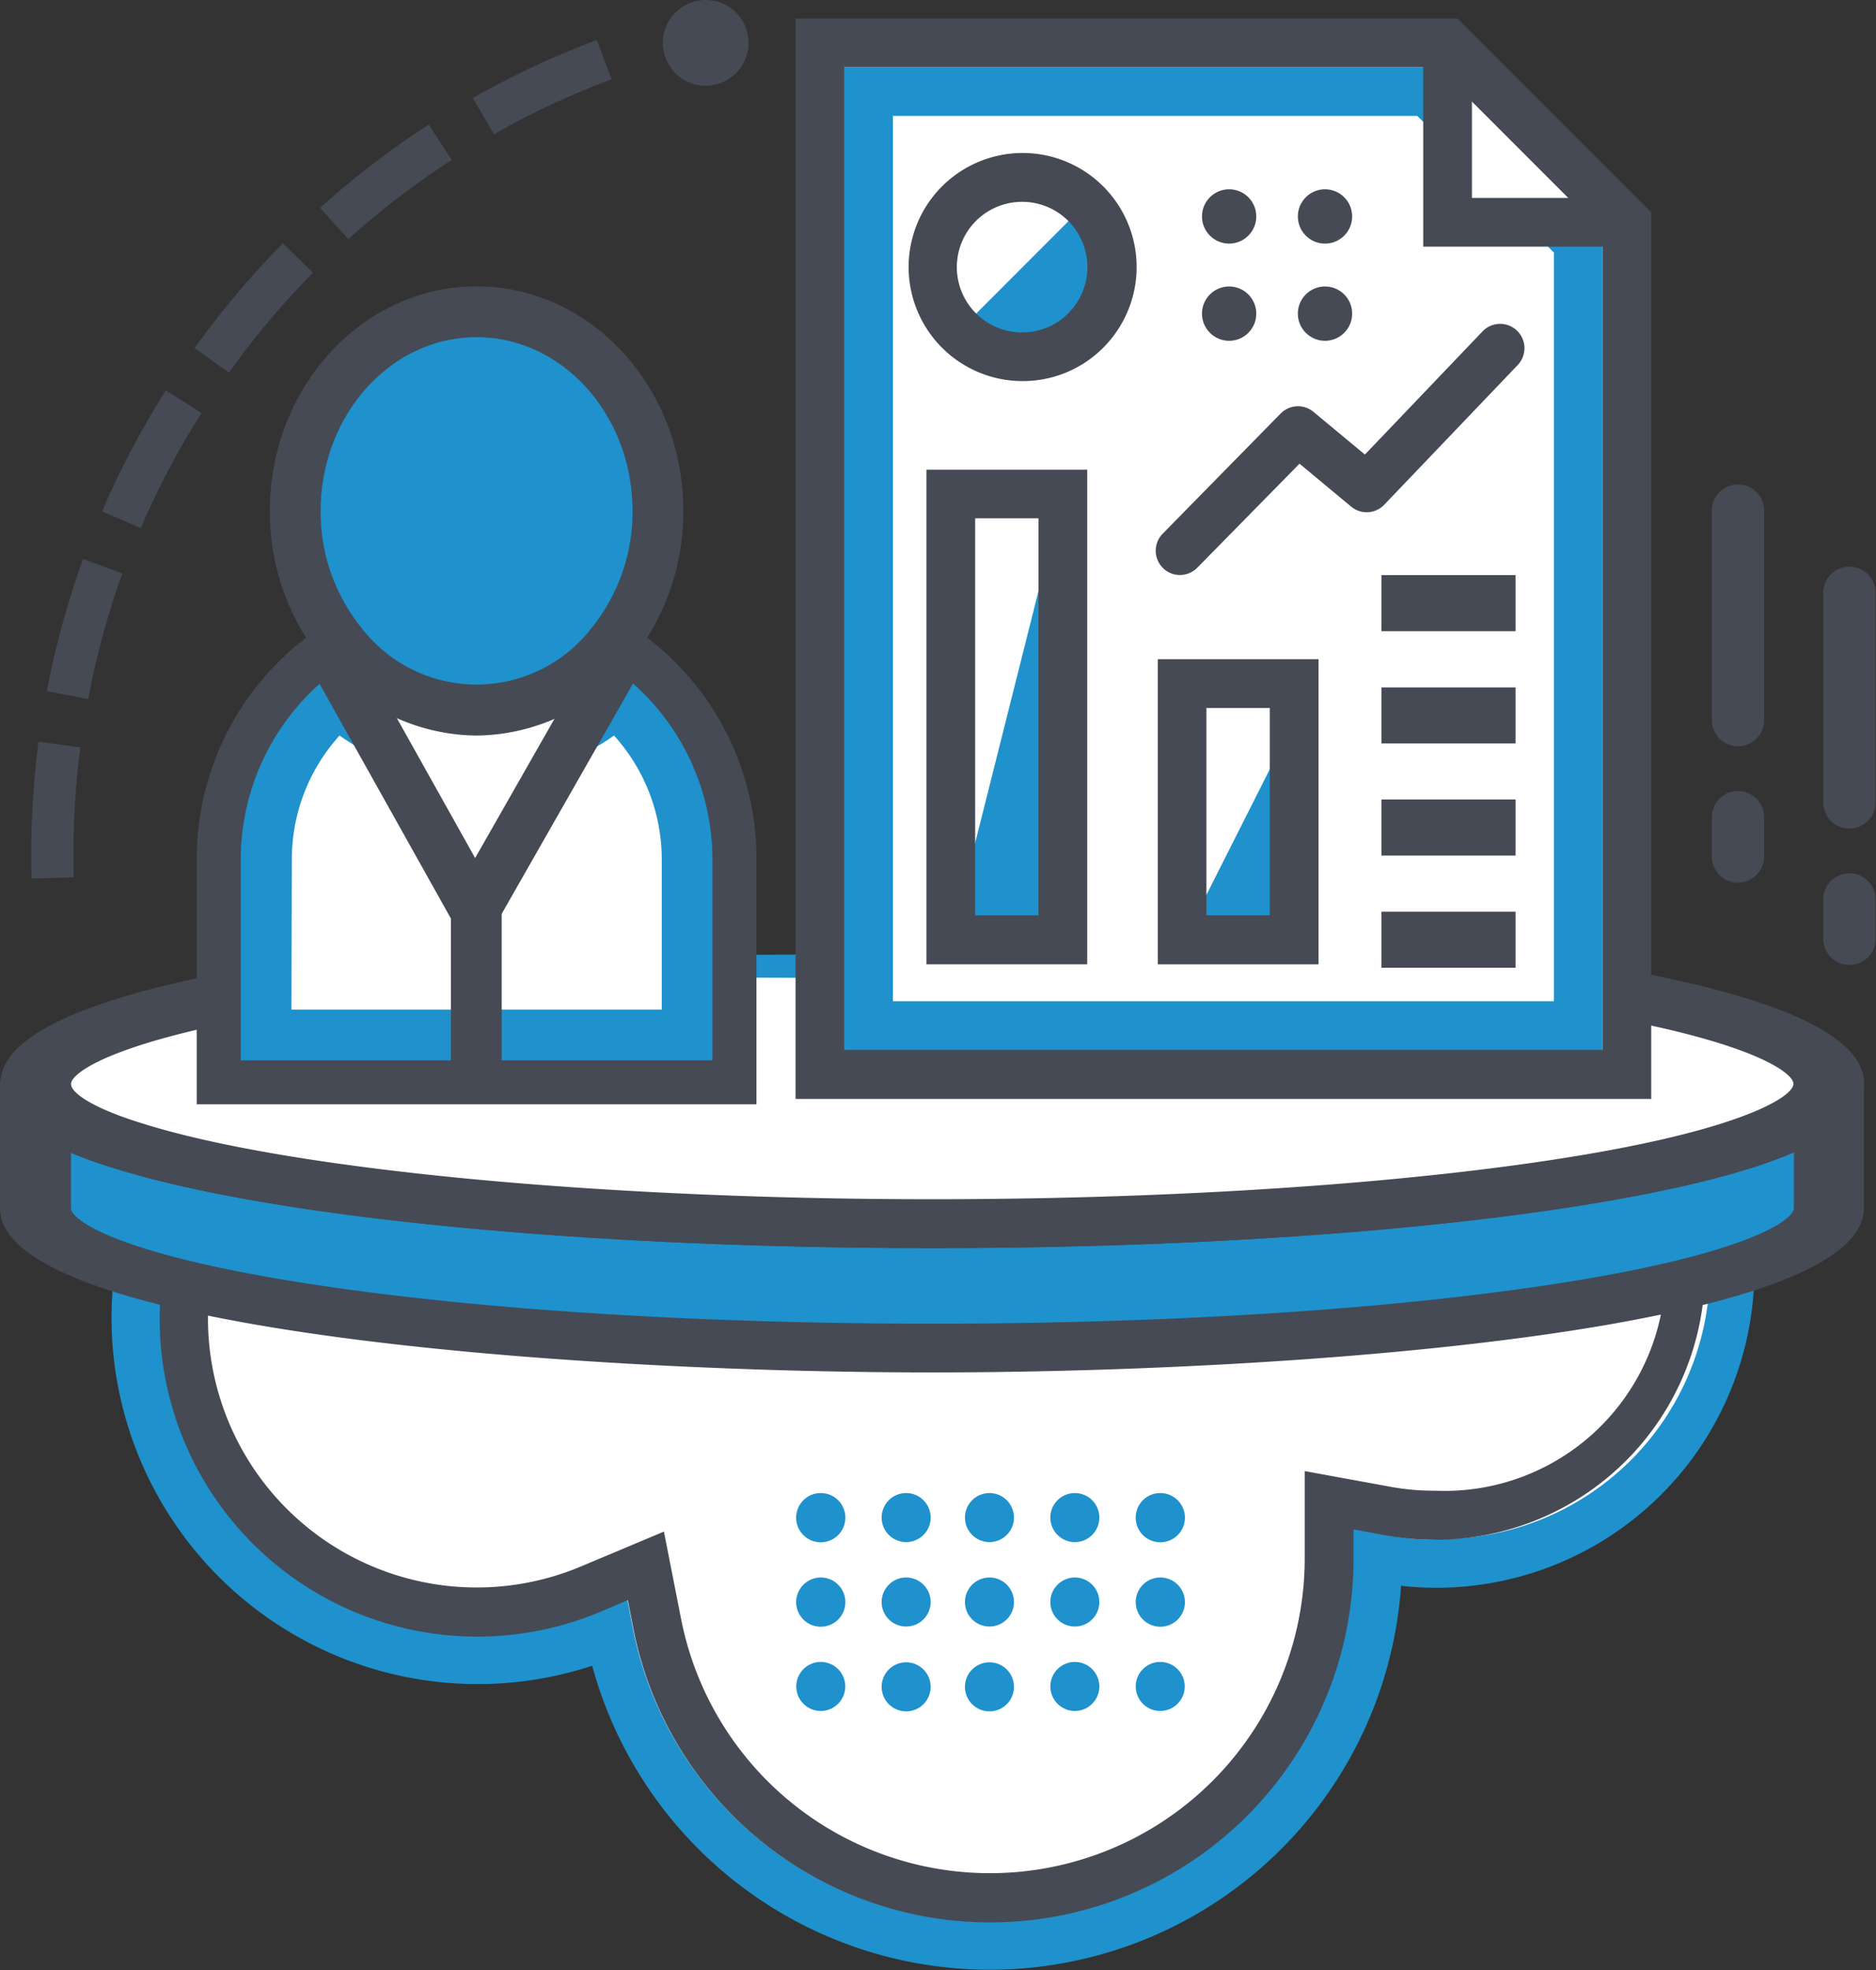
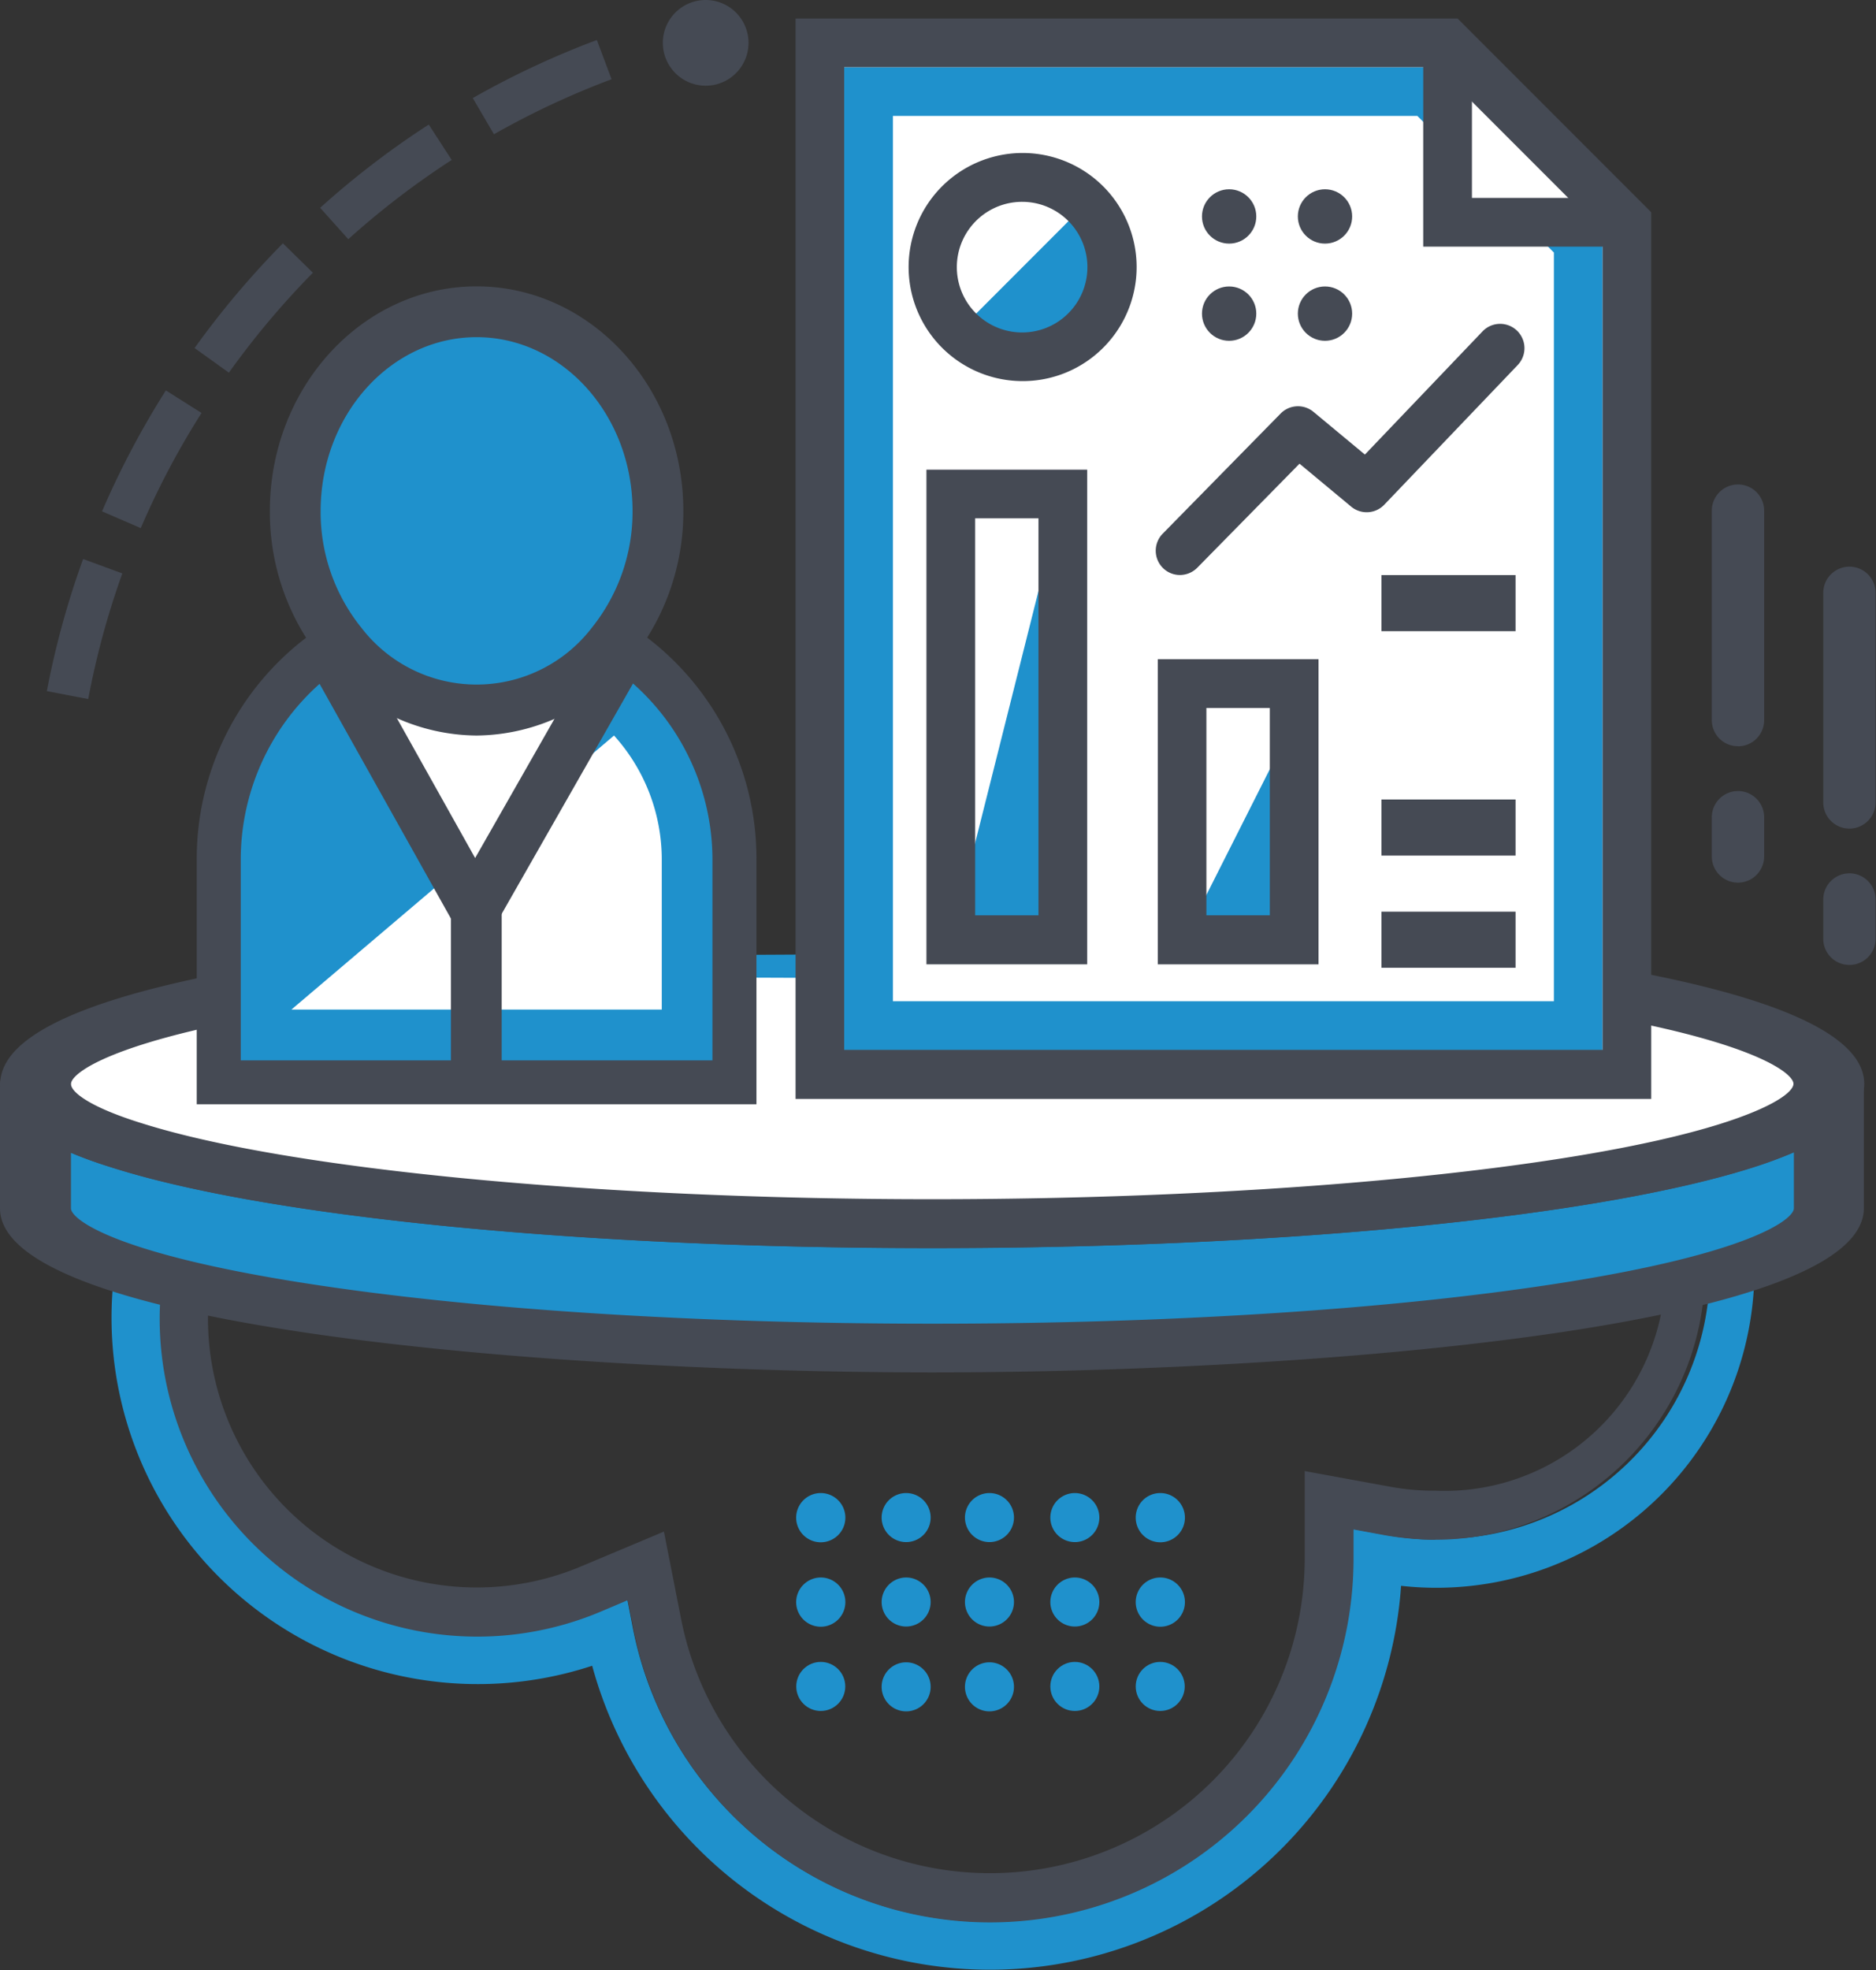
<svg xmlns="http://www.w3.org/2000/svg" viewBox="0 0 191.38 200.88">
  <rect x="0" y="0" width="191.38" height="200.88" fill="#333333" stroke="none" />
  <g id="Livello_2" data-name="Livello 2">
    <g id="Livello_1-2" data-name="Livello 1">
      <g>
-         <path d="M42.84,100a34.87,34.87,0,1,0,19.35,66.54,39.56,39.56,0,0,0,78.36-7.68,32.94,32.94,0,0,0,5.88.56,30,30,0,1,0,0-59.92h-8.18Z" style="fill: #fff" />
        <path d="M146.43,97a32.45,32.45,0,1,1-3.5,64.7,42.05,42.05,0,0,1-82.52,8.15,37.36,37.36,0,1,1-18-72.31l.4,0,95.4-.51Zm0,59.92a27.48,27.48,0,1,0,0-54.95h-8.18l-95.19.5a32.39,32.39,0,1,0,18.17,61.78L64,163.11l.58,3a37.08,37.08,0,0,0,73.45-7.21v-3l2.92.54A30.51,30.51,0,0,0,146.43,157Z" style="fill: #1f91cc" />
        <path d="M146.43,102a27.48,27.48,0,1,1,0,55,30.51,30.51,0,0,1-5.43-.51l-2.92-.54v3a37.08,37.08,0,0,1-73.45,7.21l-.58-3-2.81,1.19a32.4,32.4,0,1,1-18.39-61.74l.43,0,95-.5Zm0,50a22.52,22.52,0,1,0,0-45h-8.17l-94.74.51A27.42,27.42,0,1,0,59.3,159.71l8.43-3.54,1.77,9a32.11,32.11,0,0,0,63.6-6.27l0-8.9,8.75,1.6A24.44,24.44,0,0,0,146.43,152Z" style="fill: #454a54" />
        <g>
          <circle cx="118.36" cy="171.96" r="2.5" style="fill: #1f91cc" />
          <path d="M115.86,163.35a2.51,2.51,0,1,0,2.5-2.5A2.51,2.51,0,0,0,115.86,163.35Z" style="fill: #1f91cc" />
          <path d="M115.86,154.74a2.51,2.51,0,1,0,2.5-2.5A2.5,2.5,0,0,0,115.86,154.74Z" style="fill: #1f91cc" />
          <circle cx="109.65" cy="171.96" r="2.5" style="fill: #1f91cc" />
          <path d="M107.15,163.35a2.5,2.5,0,1,0,2.5-2.5A2.51,2.51,0,0,0,107.15,163.35Z" style="fill: #1f91cc" />
          <path d="M107.15,154.74a2.5,2.5,0,1,0,2.5-2.5A2.5,2.5,0,0,0,107.15,154.74Z" style="fill: #1f91cc" />
          <path d="M98.44,172a2.5,2.5,0,1,0,2.5-2.5A2.5,2.5,0,0,0,98.44,172Z" style="fill: #1f91cc" />
          <path d="M98.44,163.35a2.5,2.5,0,1,0,2.5-2.5A2.51,2.51,0,0,0,98.44,163.35Z" style="fill: #1f91cc" />
          <path d="M98.44,154.74a2.5,2.5,0,1,0,2.5-2.5A2.5,2.5,0,0,0,98.44,154.74Z" style="fill: #1f91cc" />
          <path d="M89.94,172a2.5,2.5,0,1,0,2.5-2.5A2.5,2.5,0,0,0,89.94,172Z" style="fill: #1f91cc" />
          <path d="M89.94,163.35a2.5,2.5,0,1,0,2.5-2.5A2.51,2.51,0,0,0,89.94,163.35Z" style="fill: #1f91cc" />
          <path d="M89.94,154.74a2.5,2.5,0,1,0,2.5-2.5A2.5,2.5,0,0,0,89.94,154.74Z" style="fill: #1f91cc" />
          <circle cx="83.73" cy="171.96" r="2.5" style="fill: #1f91cc" />
          <path d="M81.22,163.35a2.51,2.51,0,1,0,2.51-2.5A2.52,2.52,0,0,0,81.22,163.35Z" style="fill: #1f91cc" />
          <path d="M81.22,154.74a2.51,2.51,0,1,0,2.51-2.5A2.51,2.51,0,0,0,81.22,154.74Z" style="fill: #1f91cc" />
        </g>
        <g>
          <path d="M186.55,110.54v12.67c0,7.87-41,14.25-91.44,14.25S3.63,131.08,3.63,123.21V110.72c.16,2.22,3.56,4.3,9.51,6.15,15,4.69,46,7.92,81.93,7.92s67-3.23,81.93-7.92C183.09,115,186.55,112.8,186.55,110.54Z" style="fill: #1f91cc" />
          <path d="M95.11,139.94C56.88,139.94,0,135.48,0,123.21V110.72l7.21-.13c.06.82,2,2.35,7.4,4,14.92,4.68,46.49,7.69,80.44,7.69s65.55-3,80.43-7.68c5.49-1.74,7.44-3.28,7.44-4.08h7.22v12.67C190.16,135.48,133.32,139.94,95.11,139.94ZM7.24,117.55v5.66c0,1.09,4.31,4.59,24,7.65,17,2.65,39.71,4.11,63.89,4.11S142,133.51,159,130.86c19.66-3.06,24-6.56,24-7.65v-5.7a46.92,46.92,0,0,1-4.43,1.62c-16,5-48,8.14-83.44,8.14s-67.4-3.12-83.43-8.14C10,118.62,8.53,118.09,7.24,117.55Z" style="fill: #454a54" />
          <path d="M156.63,100c18.39,2.63,29.94,6.38,29.94,10.56,0,2.27-3.46,4.42-9.55,6.34-14.94,4.69-46,7.91-81.93,7.91s-67-3.22-81.93-7.91c-6-1.85-9.35-3.93-9.52-6.15a.42.42,0,0,1,0-.19.4.4,0,0,1,0-.18C4,106,16.85,102.12,36.88,99.53Z" style="fill: #fff" />
          <polygon points="147.67 4.37 83.64 4.37 83.64 109.57 165.97 109.57 165.97 22.66 147.67 4.37" style="fill: #fff" />
          <path d="M95.09,127.26c-35.44,0-67.4-3.11-83.43-8.13-7.4-2.3-11.2-4.94-11.6-8.06a2.15,2.15,0,0,1-.06-.54A2.08,2.08,0,0,1,.06,110c.74-5.56,12.9-9.9,36.15-12.91L37.54,102C13,105.14,7.35,109.19,7.25,110.48v.11c.06.81,2,2.35,7.4,4,14.92,4.67,46.49,7.69,80.44,7.69s65.55-3,80.43-7.69c5.49-1.73,7.44-3.28,7.44-4.08,0-1.18-4.87-5-27.07-8.13l1.47-4.86c21.78,3.11,32.82,7.48,32.82,13,0,3.27-3.92,6.16-11.65,8.6C162.53,124.15,130.56,127.26,95.09,127.26Z" style="fill: #454a54" />
          <polygon points="147.67 4.37 83.64 4.37 83.64 109.57 165.97 109.57 165.97 22.66 147.67 4.37" style="fill: #fff" />
          <polygon points="96.99 95.85 108.43 95.85 108.43 50.37 96.99 95.85" style="fill: #1f91cc" />
          <polygon points="120.75 95.85 132.18 95.85 132.18 73.2 120.75 95.85" style="fill: #1f91cc" />
          <path d="M110.91,98.33H94.51V47.89h16.4Zm-11.43-5h6.46V52.85H99.48Z" style="fill: #454a54" />
          <path d="M134.51,98.33h-16.4V67.22h16.4Zm-11.44-5h6.47V72.19h-6.47Z" style="fill: #454a54" />
-           <rect x="140.93" y="70.09" width="13.68" height="5.72" style="fill: #454a54" />
          <rect x="140.93" y="58.64" width="13.68" height="5.72" style="fill: #454a54" />
          <rect x="140.93" y="81.52" width="13.68" height="5.72" style="fill: #454a54" />
          <rect x="140.93" y="92.96" width="13.68" height="5.72" style="fill: #454a54" />
          <path d="M97.85,33.71a9.15,9.15,0,0,0,12.93-12.94Z" style="fill: #1f91cc" />
          <path d="M104.32,38.86a11.63,11.63,0,1,1,8.22-3.4h0A11.59,11.59,0,0,1,104.32,38.86Zm0-18.28a6.66,6.66,0,1,0,4.71,2A6.65,6.65,0,0,0,104.32,20.58Z" style="fill: #454a54" />
          <path d="M120.37,58.63a2.45,2.45,0,0,1-1.74-.72,2.48,2.48,0,0,1,0-3.51l12-12.22A2.48,2.48,0,0,1,134,42l5.24,4.35,12-12.56a2.48,2.48,0,0,1,3.59,3.43L141.22,51.46a2.48,2.48,0,0,1-3.38.2l-5.27-4.38L122.14,57.89A2.5,2.5,0,0,1,120.37,58.63Z" style="fill: #454a54" />
          <circle cx="135.17" cy="22.07" r="2.77" style="fill: #454a54" />
          <circle cx="135.17" cy="31.98" r="2.77" style="fill: #454a54" />
          <circle cx="125.39" cy="22.07" r="2.77" style="fill: #454a54" />
          <circle cx="125.39" cy="31.98" r="2.77" style="fill: #454a54" />
          <g>
            <path d="M177.3,90a2.67,2.67,0,0,1-2.67-2.67v-4a2.67,2.67,0,1,1,5.34,0v4A2.68,2.68,0,0,1,177.3,90Zm0-13.91a2.66,2.66,0,0,1-2.67-2.67V52.07a2.67,2.67,0,1,1,5.34,0V73.43A2.67,2.67,0,0,1,177.3,76.1Z" style="fill: #454a54" />
            <path d="M188.71,98.39A2.66,2.66,0,0,1,186,95.72v-4a2.67,2.67,0,1,1,5.34,0v4A2.67,2.67,0,0,1,188.71,98.39Zm0-13.9A2.67,2.67,0,0,1,186,81.82V60.45a2.67,2.67,0,1,1,5.34,0V81.82A2.68,2.68,0,0,1,188.71,84.49Z" style="fill: #454a54" />
          </g>
          <path d="M163.49,107.09H86.12V6.85h60.52l16.85,16.84Zm-72.4-5h67.43V25.75L144.59,11.82H91.09Z" style="fill: #1f91cc" />
          <polygon points="165.97 22.66 147.68 22.66 147.68 4.37 165.97 22.66" style="fill: #fff" />
          <path d="M168.45,112.05H81.16V1.89H148.7l19.75,19.75Zm-82.33-5h77.37V23.69L146.65,6.85H86.12Z" style="fill: #454a54" />
          <polygon points="165.97 25.15 145.19 25.15 145.19 4.37 150.16 4.37 150.16 20.18 165.97 20.18 165.97 25.15" style="fill: #454a54" />
        </g>
        <path d="M76.36,4.37A4.37,4.37,0,1,0,72,8.74,4.37,4.37,0,0,0,76.36,4.37Z" style="fill: #454a54" />
        <g>
          <path d="M74.58,87.66V110H22.66V87.66a25.88,25.88,0,0,1,12.2-22,17.4,17.4,0,0,0,27.52,0A25.88,25.88,0,0,1,74.58,87.66Z" style="fill: #fff" />
          <path d="M77.17,112.6H20.07V87.66A28.34,28.34,0,0,1,33.49,63.47l1.94-1.21L36.87,64a14.82,14.82,0,0,0,23.51,0l1.44-1.76,1.93,1.21A28.34,28.34,0,0,1,77.17,87.66Zm-51.92-5.17H72V87.66a23.18,23.18,0,0,0-9.22-18.59,19.86,19.86,0,0,1-28.31,0,23.21,23.21,0,0,0-9.21,18.59Z" style="fill: #454a54" />
-           <path d="M72.68,108.12H24.56V87.66a24,24,0,0,1,8.12-18l1.69-1.47,1.7,1.45a19.09,19.09,0,0,0,25.1,0l1.7-1.44,1.68,1.47a24,24,0,0,1,8.13,18Zm-42.95-5.18H67.51V87.66A18.85,18.85,0,0,0,62.64,75a24.18,24.18,0,0,1-28,0,18.8,18.8,0,0,0-4.87,12.66Z" style="fill: #1f91cc" />
+           <path d="M72.68,108.12H24.56V87.66a24,24,0,0,1,8.12-18l1.69-1.47,1.7,1.45a19.09,19.09,0,0,0,25.1,0l1.7-1.44,1.68,1.47a24,24,0,0,1,8.13,18Zm-42.95-5.18H67.51V87.66A18.85,18.85,0,0,0,62.64,75Z" style="fill: #1f91cc" />
          <path d="M63.62,66.49,48.46,92.74,33.57,66.53a14.45,14.45,0,0,1,1.29-.86,17.42,17.42,0,0,0,27.52,0C62.81,65.94,63.22,66.21,63.62,66.49Z" style="fill: #fff" />
          <path d="M48.43,98,32.49,69.53A2.59,2.59,0,0,1,37,67L48.47,87.49,61.25,65.08a2.59,2.59,0,0,1,4.5,2.56Z" style="fill: #454a54" />
          <path d="M48.62,112.45A2.59,2.59,0,0,1,46,109.86V92.75a2.59,2.59,0,0,1,5.18,0v17.11A2.59,2.59,0,0,1,48.62,112.45Z" style="fill: #454a54" />
          <path d="M67.12,52.1a21.38,21.38,0,0,1-4.74,13.56,17.4,17.4,0,0,1-27.52,0A21.27,21.27,0,0,1,30.12,52.1c0-11.23,8.27-20.31,18.5-20.31S67.12,40.87,67.12,52.1Z" style="fill: #1f91cc" />
          <path d="M48.62,75a20.37,20.37,0,0,1-15.77-7.7,24,24,0,0,1-5.32-15.2c0-12.63,9.46-22.9,21.09-22.9S69.71,39.47,69.71,52.1a24.06,24.06,0,0,1-5.32,15.2A20.44,20.44,0,0,1,48.62,75Zm0-40.62c-8.77,0-15.91,7.95-15.91,17.72A18.76,18.76,0,0,0,36.86,64a14.82,14.82,0,0,0,23.52,0A18.87,18.87,0,0,0,64.53,52.1C64.53,42.33,57.39,34.38,48.62,34.38Z" style="fill: #454a54" />
        </g>
        <path d="M60.89,4.08l1.5,4a83.84,83.84,0,0,0-12,5.61L48.23,10A87.72,87.72,0,0,1,60.89,4.08Z" style="fill: #454a54" />
        <path d="M43.74,12.7l2.34,3.61a84.23,84.23,0,0,0-10.55,8.08l-2.87-3.2A87.67,87.67,0,0,1,43.74,12.7Z" style="fill: #454a54" />
        <path d="M28.86,24.81l3.06,3A84.73,84.73,0,0,0,23.35,38l-3.5-2.51A90,90,0,0,1,28.86,24.81Z" style="fill: #454a54" />
        <path d="M16.92,39.81l3.64,2.3a82.75,82.75,0,0,0-6.2,11.74l-3.95-1.71A88.48,88.48,0,0,1,16.92,39.81Z" style="fill: #454a54" />
        <path d="M8.48,57l4,1.47A83.37,83.37,0,0,0,9,71.28l-4.22-.81A87.41,87.41,0,0,1,8.48,57Z" style="fill: #454a54" />
-         <path d="M3.93,75.64l4.27.56a85,85,0,0,0-.68,13.26l-4.3.12A88.91,88.91,0,0,1,3.93,75.64Z" style="fill: #454a54" />
      </g>
    </g>
  </g>
</svg>